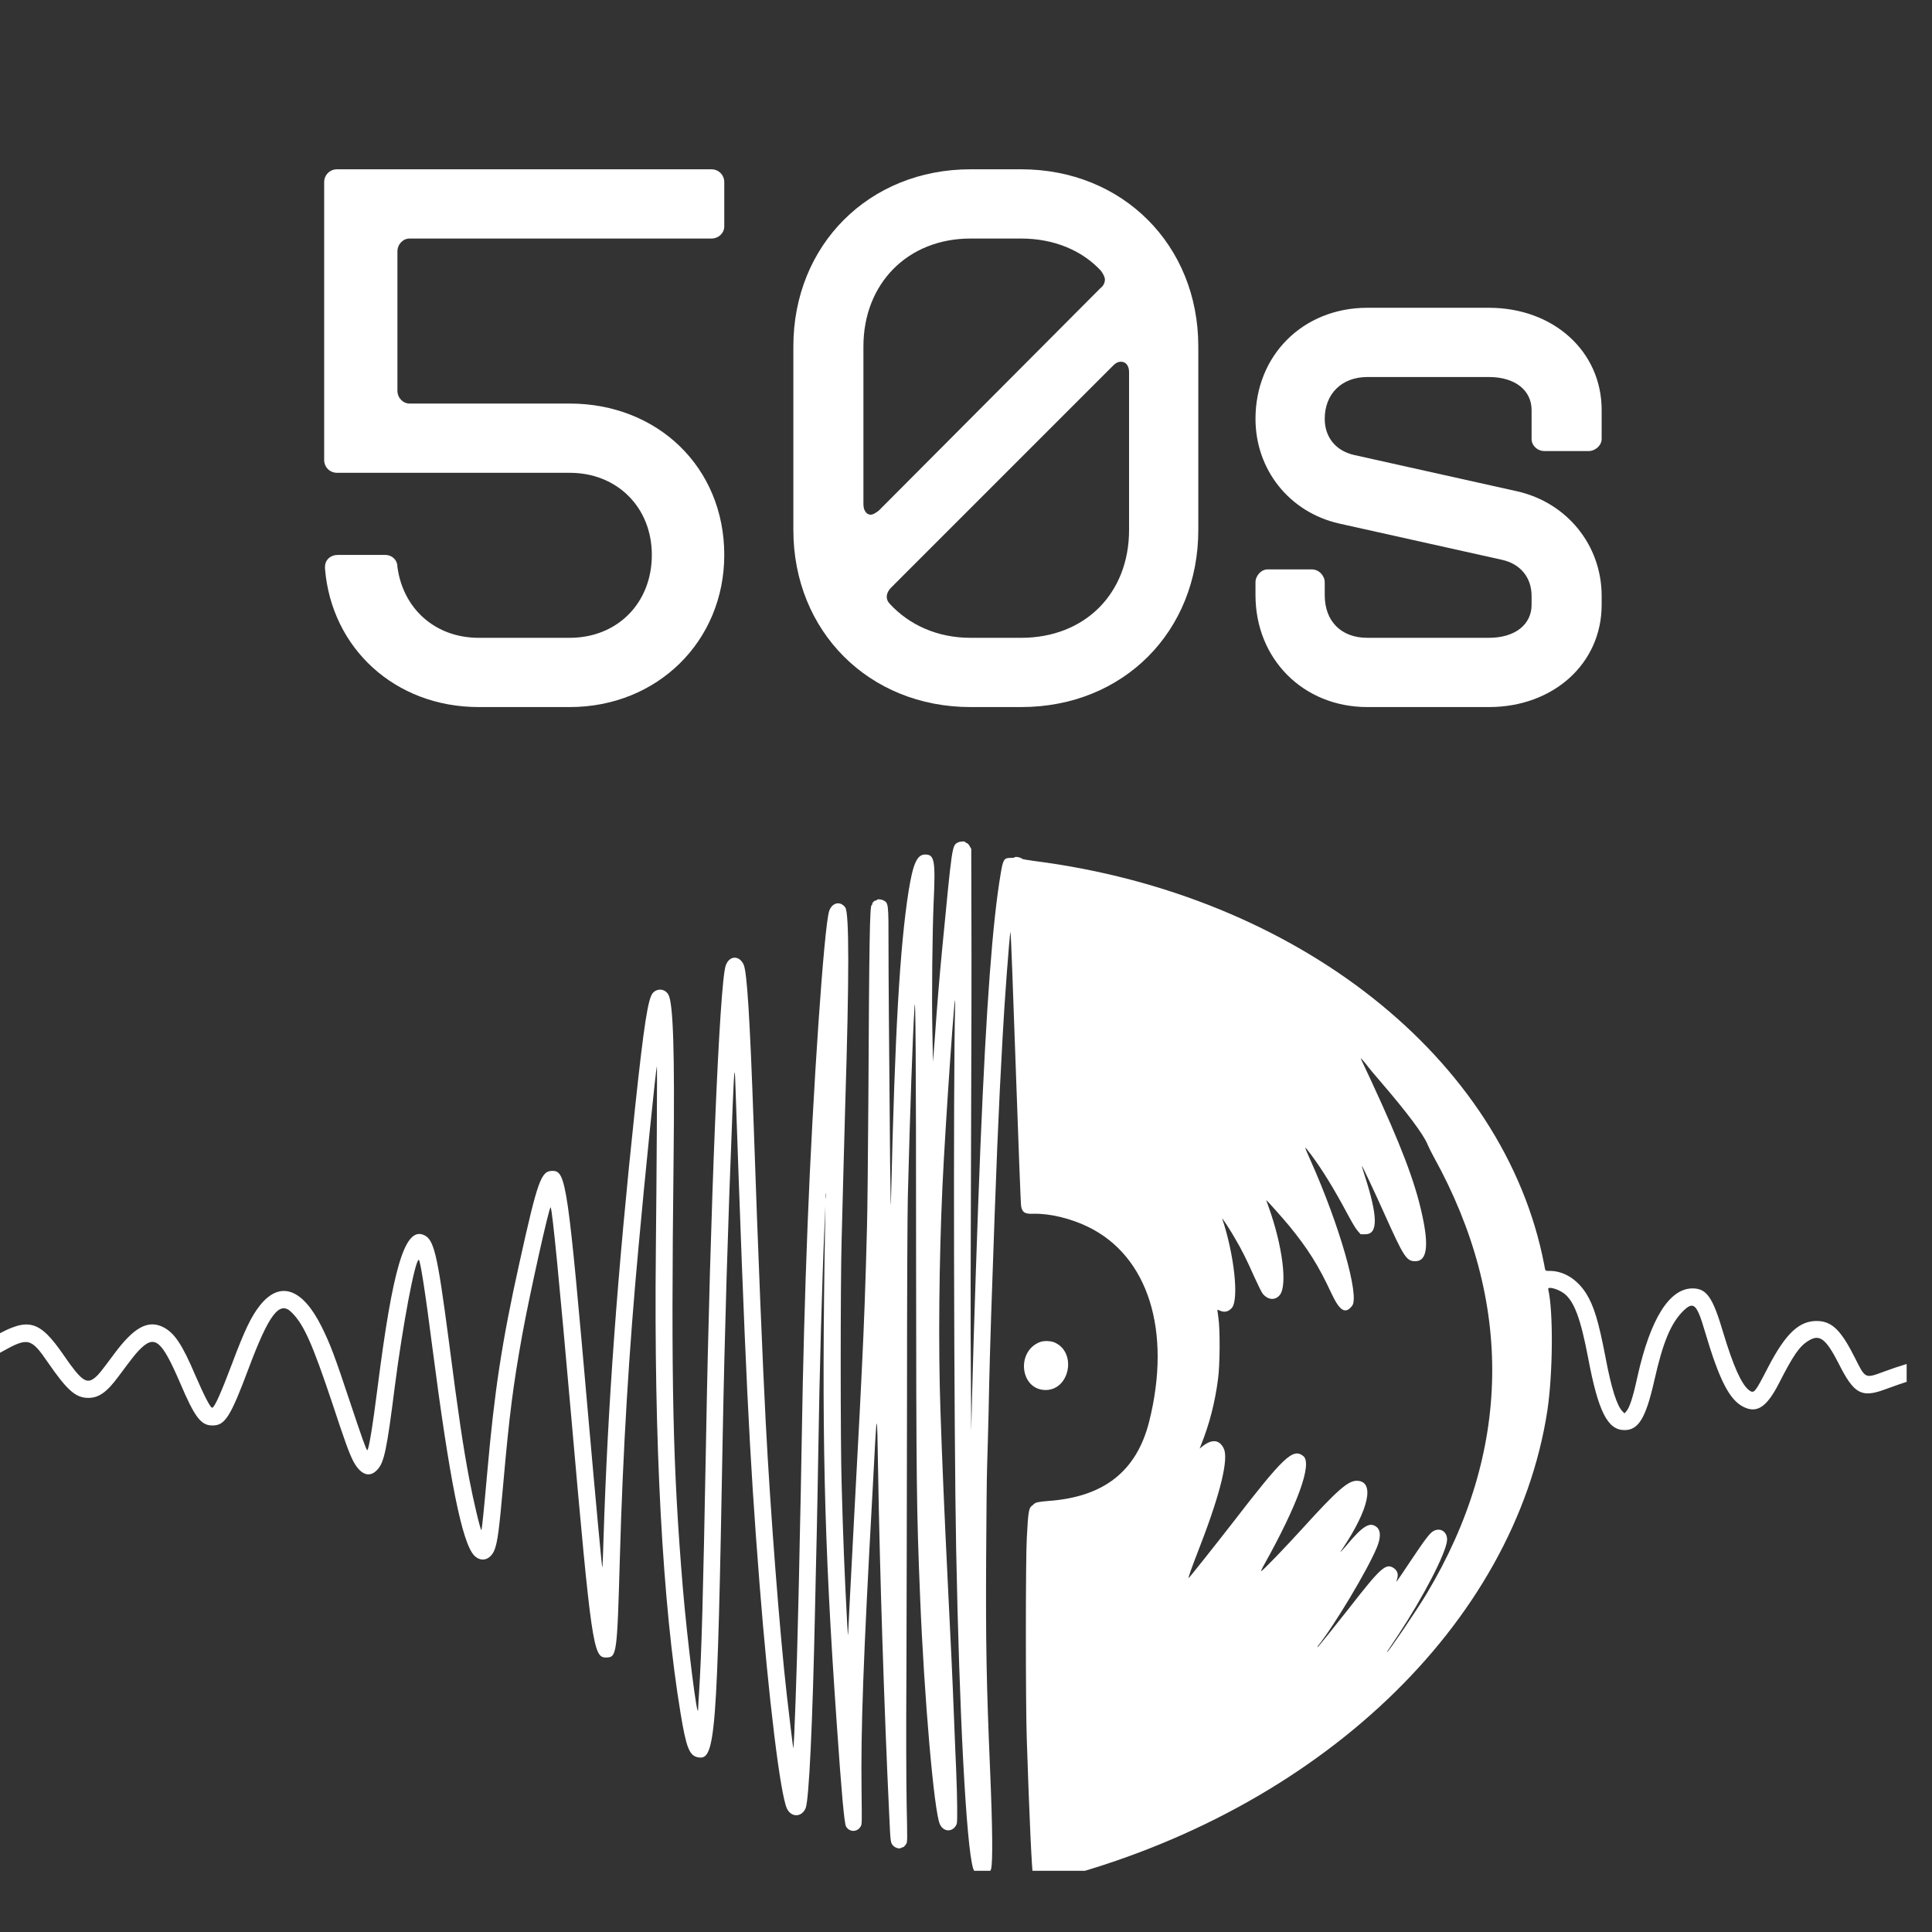
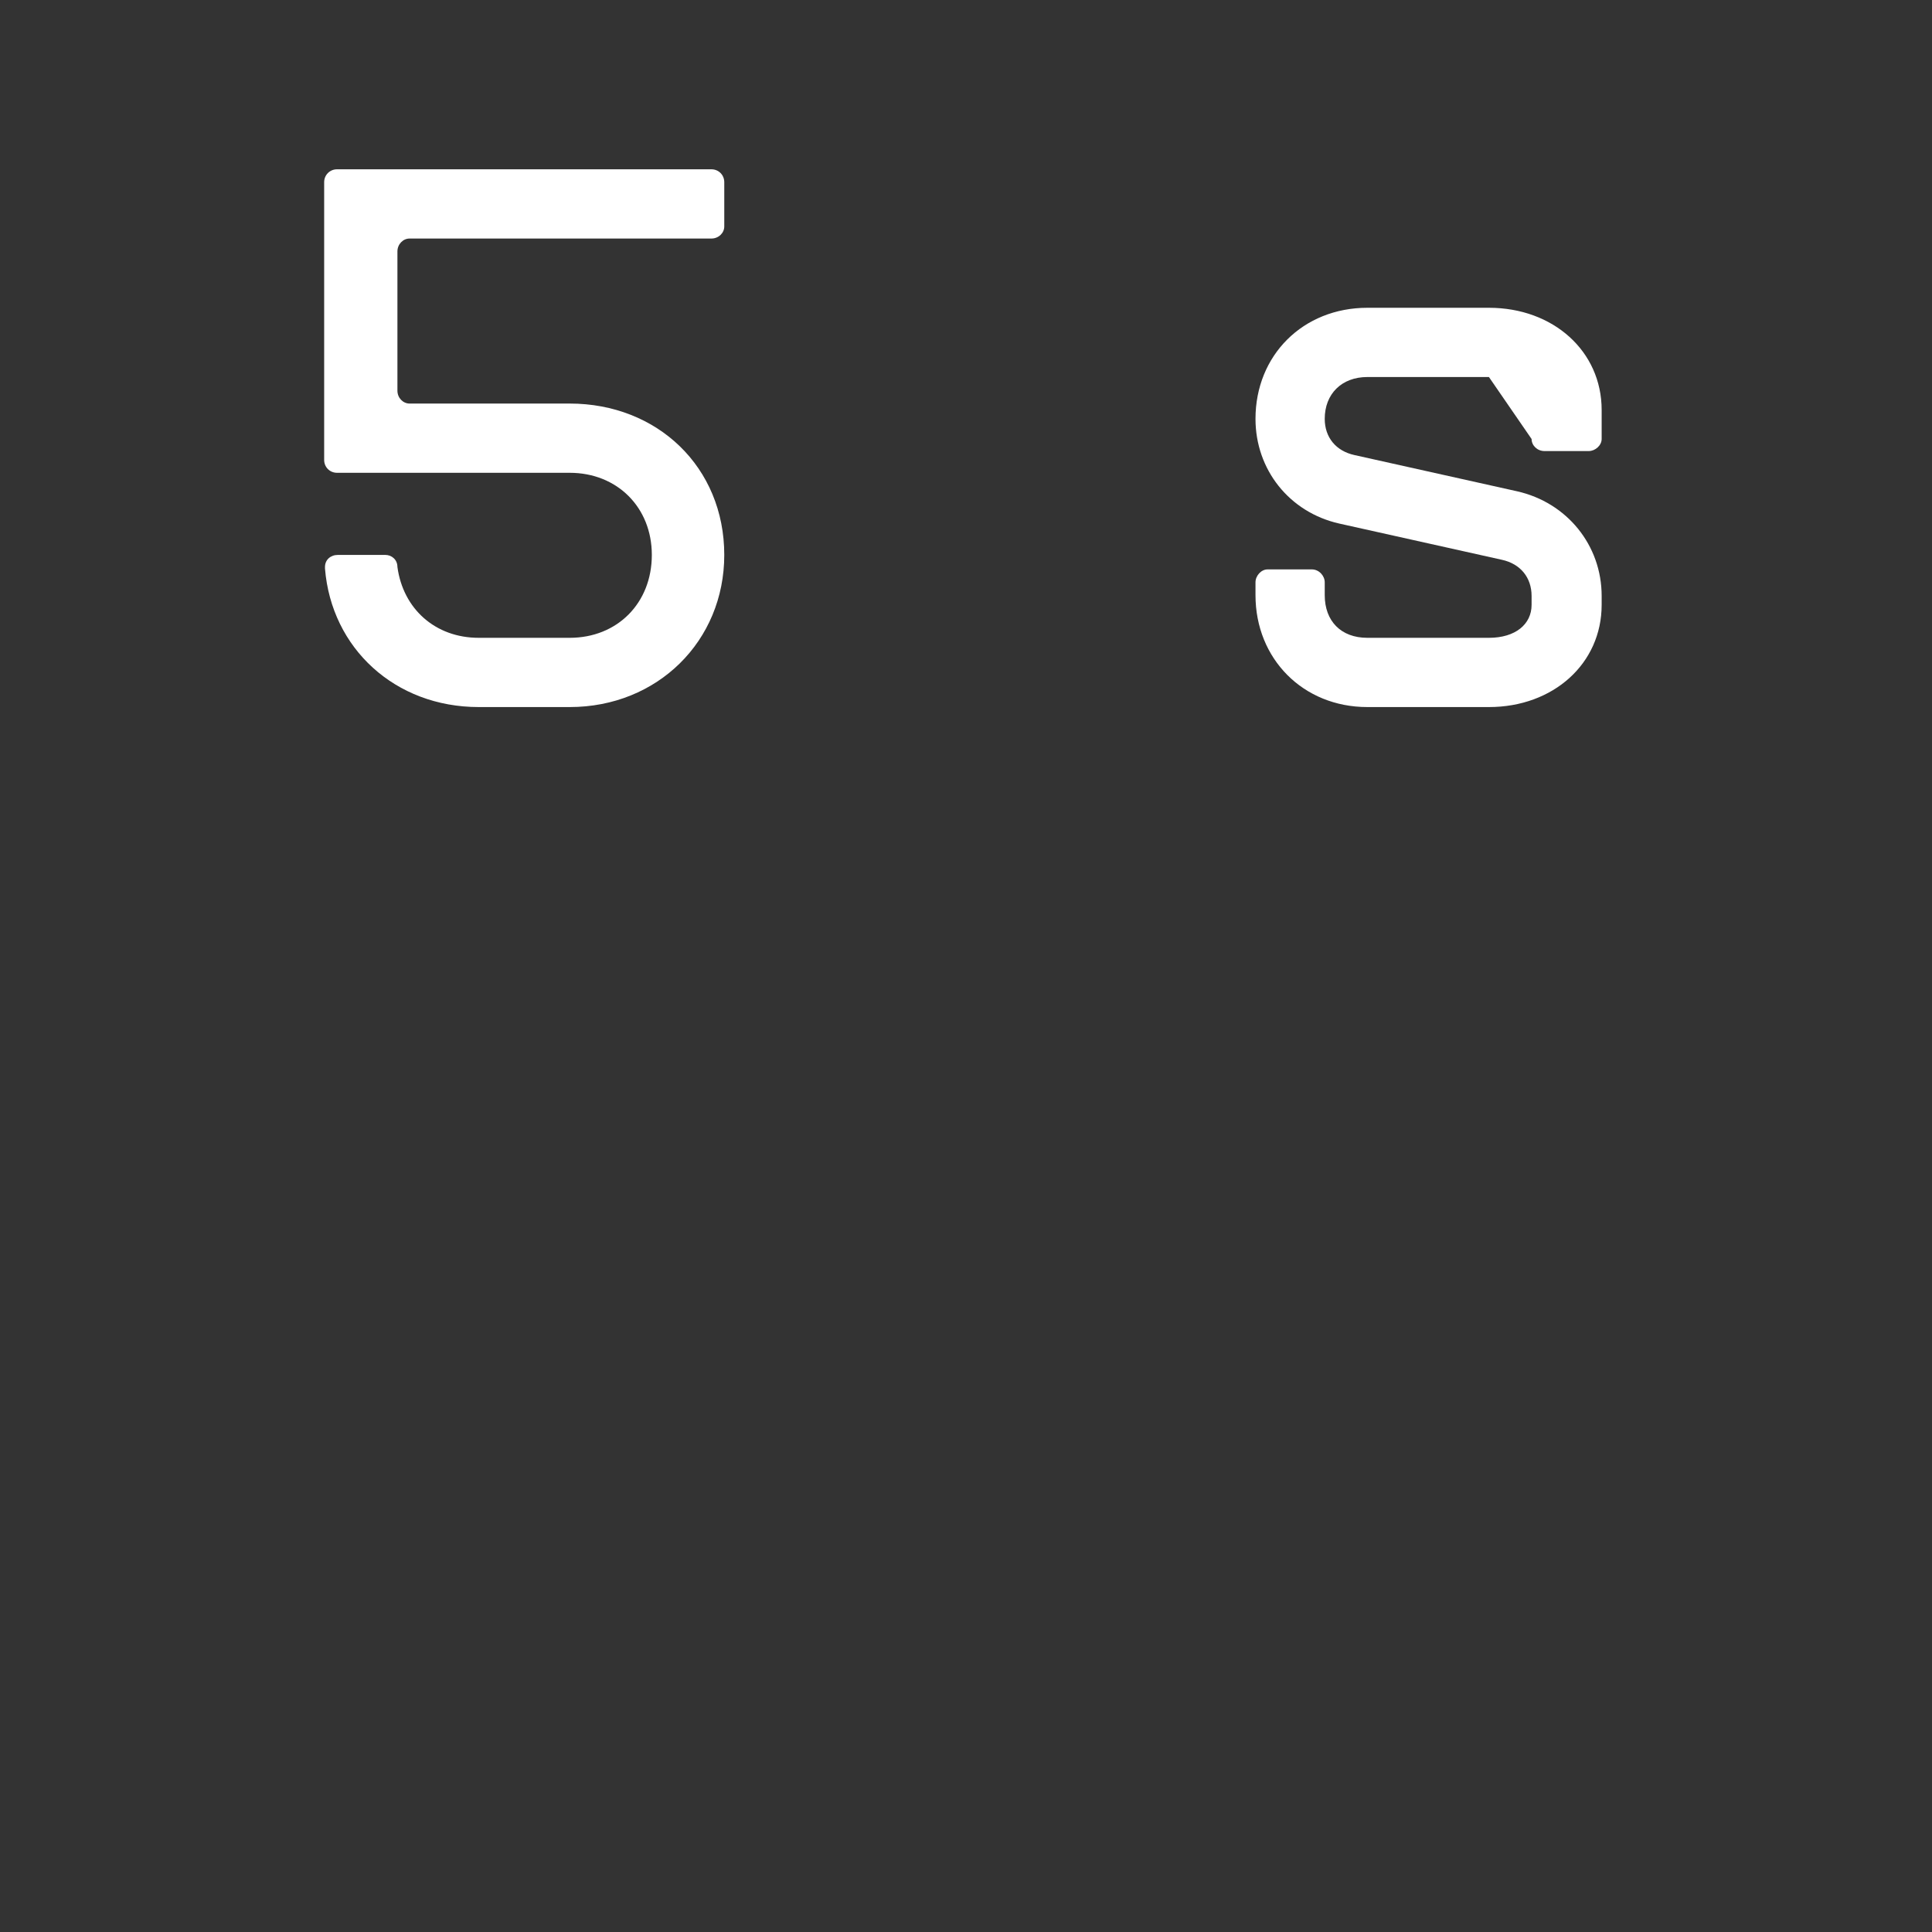
<svg xmlns="http://www.w3.org/2000/svg" width="50" zoomAndPan="magnify" viewBox="0 0 37.5 37.5" height="50" preserveAspectRatio="xMidYMid meet" version="1.0">
  <rect x="0" y="0" width="37.5" height="37.5" fill="#333333" stroke="none" />
  <defs>
    <g />
    <clipPath id="0e7f2d7af5">
-       <path d="M 0 16.328 L 37.008 16.328 L 37.008 36.312 L 0 36.312 Z M 0 16.328 " clip-rule="nonzero" />
-     </clipPath>
+       </clipPath>
  </defs>
  <g clip-path="url(#0e7f2d7af5)">
-     <path fill="#ffffff" d="M 18.594 16.352 C 18.477 16.414 18.484 16.383 18.285 18.445 C 18.234 18.973 18.191 19.492 18.145 20.148 L 18.109 20.613 L 18.098 20.059 C 18.082 19.328 18.098 18.09 18.121 17.535 C 18.16 16.703 18.141 16.586 17.957 16.586 C 17.801 16.586 17.723 16.758 17.637 17.289 C 17.465 18.379 17.371 20.031 17.297 23.191 C 17.289 23.539 17.289 23.48 17.277 22.57 C 17.254 19.883 17.246 19.008 17.246 18.352 C 17.246 17.523 17.246 17.527 17.141 17.473 C 17.098 17.453 17.02 17.449 17.02 17.469 C 17.02 17.473 17.008 17.48 16.996 17.48 C 16.969 17.48 16.93 17.52 16.93 17.547 C 16.93 17.559 16.926 17.566 16.918 17.57 C 16.883 17.582 16.871 18.227 16.855 21.332 C 16.848 22.457 16.836 23.578 16.828 23.828 C 16.801 24.887 16.773 25.676 16.727 26.605 C 16.703 27.137 16.691 27.332 16.578 29.461 C 16.543 30.102 16.504 30.875 16.488 31.184 C 16.473 31.488 16.461 31.738 16.461 31.738 C 16.457 31.742 16.449 31.617 16.441 31.461 C 16.395 30.613 16.363 29.824 16.336 28.797 C 16.312 28.059 16.312 24.902 16.336 24.062 C 16.359 23.141 16.387 22.145 16.406 21.445 C 16.484 18.961 16.484 17.711 16.406 17.613 C 16.309 17.48 16.148 17.52 16.094 17.684 C 15.996 17.977 15.777 21.168 15.676 23.754 C 15.621 25.156 15.586 26.469 15.562 27.922 C 15.551 28.562 15.535 29.453 15.523 29.895 C 15.516 30.34 15.5 30.969 15.492 31.289 C 15.469 32.363 15.414 33.918 15.398 33.934 C 15.395 33.938 15.316 33.293 15.273 32.91 C 15.137 31.727 14.953 29.344 14.863 27.613 C 14.805 26.5 14.715 24.359 14.629 21.836 C 14.555 19.75 14.5 18.871 14.434 18.723 C 14.348 18.535 14.152 18.547 14.086 18.742 C 13.965 19.086 13.785 23.426 13.703 28.012 C 13.645 31.125 13.617 32.07 13.57 32.832 C 13.559 32.988 13.551 33.141 13.551 33.168 C 13.543 33.469 13.34 31.844 13.254 30.824 C 13.059 28.469 13.023 26.922 13.074 22.512 C 13.098 20.387 13.066 19.469 12.973 19.305 C 12.906 19.191 12.762 19.176 12.672 19.273 C 12.578 19.379 12.5 19.883 12.328 21.488 C 11.98 24.758 11.797 27.285 11.715 29.844 C 11.707 30.16 11.695 30.426 11.691 30.426 C 11.684 30.438 11.57 29.211 11.418 27.492 C 11.02 22.953 10.988 22.727 10.723 22.727 C 10.504 22.727 10.441 22.891 10.082 24.512 C 9.738 26.062 9.598 26.996 9.457 28.586 C 9.402 29.207 9.355 29.688 9.344 29.699 C 9.328 29.715 9.191 29.141 9.109 28.711 C 8.988 28.07 8.898 27.469 8.715 26.051 C 8.48 24.266 8.422 24.035 8.199 23.961 C 7.852 23.852 7.621 24.633 7.332 26.906 C 7.234 27.684 7.156 28.148 7.129 28.148 C 7.109 28.148 7.016 27.879 6.797 27.223 C 6.504 26.34 6.41 26.086 6.242 25.75 C 5.871 25.004 5.434 24.852 5.047 25.336 C 4.879 25.547 4.75 25.812 4.5 26.48 C 4.289 27.039 4.168 27.309 4.121 27.324 C 4.09 27.336 3.973 27.113 3.793 26.699 C 3.535 26.09 3.383 25.867 3.164 25.758 C 2.871 25.613 2.598 25.766 2.223 26.27 C 1.953 26.633 1.918 26.676 1.855 26.73 C 1.684 26.879 1.586 26.812 1.234 26.301 C 0.766 25.621 0.547 25.562 -0.113 25.941 C -0.777 26.324 -1.316 26.391 -1.895 26.156 C -2.047 26.094 -2.125 26.113 -2.188 26.219 C -2.273 26.367 -2.059 26.5 -1.594 26.578 C -0.984 26.68 -0.605 26.602 0.035 26.238 C 0.543 25.953 0.602 25.965 0.93 26.445 C 1.305 26.988 1.469 27.133 1.715 27.133 C 1.918 27.133 2.074 27.023 2.301 26.715 C 2.574 26.348 2.613 26.301 2.688 26.219 C 3 25.891 3.129 25.992 3.5 26.852 C 3.781 27.512 3.902 27.668 4.121 27.668 C 4.367 27.672 4.473 27.504 4.828 26.555 C 5.223 25.504 5.426 25.238 5.66 25.473 C 5.898 25.707 6.062 26.078 6.453 27.246 C 6.695 27.98 6.77 28.184 6.848 28.344 C 6.988 28.621 7.168 28.695 7.32 28.531 C 7.457 28.391 7.508 28.141 7.664 26.906 C 7.816 25.727 8.055 24.453 8.129 24.453 C 8.156 24.453 8.258 25.098 8.391 26.145 C 8.73 28.758 8.969 29.941 9.203 30.191 C 9.34 30.332 9.523 30.281 9.602 30.074 C 9.66 29.918 9.691 29.664 9.766 28.824 C 9.887 27.457 9.957 26.91 10.137 25.906 C 10.281 25.121 10.664 23.395 10.688 23.434 C 10.723 23.496 10.855 24.863 11.09 27.523 C 11.477 31.918 11.516 32.172 11.758 32.172 C 11.973 32.172 11.977 32.137 12.031 30.254 C 12.09 28.16 12.207 26.207 12.398 24.156 C 12.512 22.895 12.73 20.754 12.75 20.695 C 12.758 20.668 12.746 22.777 12.73 24.27 C 12.691 28.008 12.859 31.145 13.211 33.262 C 13.32 33.926 13.383 34.078 13.547 34.109 C 13.887 34.176 13.922 33.738 14.027 27.91 C 14.066 25.828 14.129 23.758 14.219 21.516 C 14.25 20.75 14.262 20.652 14.273 21.031 C 14.465 26.582 14.543 28.207 14.742 30.734 C 14.918 32.973 15.148 34.855 15.277 35.109 C 15.363 35.281 15.562 35.273 15.637 35.098 C 15.703 34.941 15.773 33.449 15.82 31.227 C 15.828 30.898 15.84 30.262 15.852 29.812 C 15.863 29.367 15.875 28.629 15.883 28.176 C 15.906 26.648 15.957 24.848 16.004 23.793 L 16.02 23.414 L 16.016 23.73 C 15.945 27.766 15.992 29.887 16.238 33.41 C 16.336 34.832 16.387 35.387 16.422 35.453 C 16.488 35.566 16.641 35.566 16.707 35.449 C 16.73 35.41 16.73 35.387 16.723 34.785 C 16.707 33.57 16.754 32.23 16.938 28.914 C 17.023 27.277 17.023 27.281 17.043 28.504 C 17.074 30.449 17.164 33.223 17.258 35.188 C 17.285 35.789 17.285 35.762 17.336 35.824 C 17.371 35.863 17.453 35.891 17.484 35.871 C 17.5 35.863 17.516 35.855 17.523 35.855 C 17.539 35.855 17.559 35.836 17.59 35.789 C 17.613 35.754 17.613 35.723 17.598 35.02 C 17.59 34.508 17.586 33.707 17.594 32.367 C 17.598 31.312 17.602 28.945 17.605 27.109 C 17.605 25.008 17.613 23.566 17.621 23.223 C 17.664 21.559 17.715 20.102 17.75 19.562 C 17.77 19.168 17.781 20.473 17.781 24.34 C 17.785 28.828 17.789 29.277 17.859 30.992 C 17.938 32.949 18.129 35.156 18.242 35.406 C 18.316 35.57 18.504 35.566 18.57 35.402 C 18.586 35.359 18.582 34.926 18.559 34.355 C 18.551 34.199 18.535 33.777 18.52 33.414 C 18.484 32.484 18.461 32.027 18.398 30.754 C 18.324 29.227 18.289 28.414 18.254 27.379 C 18.211 26.141 18.227 24.465 18.293 23.023 C 18.348 21.84 18.555 18.844 18.539 19.512 C 18.5 20.914 18.516 27.875 18.559 30.074 C 18.621 33.273 18.754 35.812 18.887 36.262 C 18.941 36.449 19.188 36.457 19.238 36.273 C 19.27 36.145 19.266 35.488 19.219 34.391 C 19.145 32.637 19.133 31.898 19.141 30.23 C 19.145 29.484 19.152 28.684 19.16 28.453 C 19.168 28.219 19.18 27.762 19.188 27.438 C 19.203 26.652 19.223 25.98 19.238 25.531 C 19.34 22.539 19.379 21.59 19.461 20.121 C 19.496 19.449 19.594 18.152 19.613 18.086 C 19.621 18.07 19.664 19.25 19.715 20.703 C 19.766 22.16 19.812 23.379 19.82 23.414 C 19.844 23.535 19.891 23.566 20.062 23.559 C 20.371 23.551 20.781 23.648 21.117 23.812 C 22.289 24.379 22.746 25.836 22.305 27.594 C 22.062 28.555 21.43 29.055 20.355 29.133 C 20.172 29.148 20.105 29.16 20.074 29.188 C 20.066 29.195 20.047 29.211 20.035 29.223 C 19.969 29.266 19.957 29.336 19.93 29.852 C 19.906 30.254 19.906 33.086 19.93 33.77 C 19.977 35.199 20.027 36.332 20.055 36.445 C 20.082 36.586 20.055 36.582 20.43 36.488 C 25.574 35.16 29.398 31.531 30.035 27.375 C 30.141 26.664 30.152 25.461 30.051 25.023 C 30.039 24.961 30.246 25.02 30.363 25.109 C 30.559 25.266 30.68 25.598 30.824 26.348 C 31.02 27.395 31.203 27.758 31.531 27.758 C 31.805 27.758 31.945 27.523 32.109 26.801 C 32.277 26.051 32.43 25.688 32.668 25.449 C 32.871 25.25 32.934 25.305 33.09 25.836 C 33.371 26.789 33.57 27.176 33.844 27.309 C 34.105 27.438 34.293 27.309 34.527 26.855 C 34.809 26.301 34.93 26.125 35.109 26.02 C 35.32 25.891 35.441 25.984 35.688 26.465 C 35.984 27.055 36.129 27.137 36.586 26.969 C 37.348 26.691 37.461 26.668 38.879 26.504 C 39.152 26.473 39.184 26.465 39.234 26.414 C 39.273 26.379 39.27 26.262 39.23 26.223 C 39.188 26.18 39.141 26.176 38.855 26.199 C 38.719 26.211 38.5 26.23 38.371 26.238 C 37.621 26.301 37.188 26.395 36.562 26.625 C 36.203 26.758 36.207 26.762 36.012 26.371 C 35.742 25.832 35.57 25.656 35.293 25.641 C 34.93 25.625 34.664 25.871 34.312 26.551 C 34.062 27.035 34.047 27.055 33.949 26.984 C 33.801 26.871 33.641 26.508 33.449 25.871 C 33.246 25.184 33.129 25.008 32.852 25.008 C 32.402 25.008 32.035 25.598 31.785 26.711 C 31.695 27.125 31.629 27.332 31.559 27.402 L 31.531 27.434 L 31.496 27.398 C 31.387 27.293 31.277 26.953 31.164 26.352 C 31.027 25.637 30.938 25.348 30.785 25.102 C 30.609 24.828 30.352 24.668 30.078 24.668 C 29.988 24.668 29.996 24.676 29.973 24.547 C 29.203 20.547 25.18 17.363 20.07 16.711 C 19.949 16.695 19.848 16.676 19.844 16.672 C 19.816 16.641 19.691 16.617 19.691 16.645 C 19.691 16.648 19.656 16.652 19.613 16.652 C 19.488 16.652 19.469 16.68 19.422 16.965 C 19.266 17.891 19.145 19.488 19.031 22.227 C 18.977 23.531 18.895 25.984 18.867 27.129 L 18.852 27.777 L 18.844 26.598 C 18.836 25.898 18.84 24.145 18.848 22.273 C 18.855 20.543 18.859 18.531 18.855 17.801 L 18.852 16.477 L 18.82 16.422 C 18.805 16.391 18.781 16.367 18.762 16.363 C 18.746 16.359 18.734 16.348 18.734 16.344 C 18.734 16.324 18.629 16.332 18.594 16.352 M 26.516 20.656 C 26.562 20.719 26.691 20.875 26.801 21 C 27.32 21.605 27.633 22.023 27.711 22.219 C 27.73 22.266 27.785 22.375 27.832 22.461 C 29.387 25.273 29.34 28.184 27.691 30.934 C 27.5 31.254 26.945 32.07 26.922 32.07 C 26.918 32.07 26.926 32.059 26.934 32.043 C 26.945 32.027 27.035 31.891 27.137 31.738 C 27.629 30.992 28.055 30.168 28.086 29.91 C 28.105 29.746 27.969 29.641 27.828 29.715 C 27.758 29.75 27.676 29.855 27.375 30.305 C 27.086 30.738 27.09 30.73 27.113 30.664 C 27.148 30.566 27.129 30.492 27.059 30.441 C 26.902 30.332 26.809 30.414 26.176 31.227 C 25.91 31.566 25.582 31.973 25.574 31.973 C 25.57 31.973 25.57 31.965 25.578 31.953 C 25.902 31.547 26.547 30.469 26.727 30.031 C 26.801 29.848 26.801 29.715 26.73 29.648 C 26.594 29.527 26.457 29.609 26.125 30.008 C 26.004 30.148 25.988 30.16 26.059 30.059 C 26.578 29.285 26.691 28.742 26.332 28.742 C 26.164 28.742 25.949 28.93 25.273 29.676 C 24.953 30.027 24.523 30.477 24.48 30.496 C 24.469 30.504 24.492 30.449 24.539 30.367 C 25.191 29.199 25.477 28.406 25.297 28.262 C 25.094 28.102 24.918 28.27 23.906 29.582 C 23.578 30.004 23.094 30.613 23.074 30.629 C 23.055 30.637 23.109 30.484 23.305 29.977 C 23.695 28.965 23.848 28.316 23.754 28.117 C 23.668 27.938 23.52 27.926 23.328 28.082 L 23.285 28.117 L 23.312 28.047 C 23.473 27.648 23.582 27.227 23.641 26.773 C 23.68 26.5 23.684 25.797 23.648 25.57 C 23.637 25.496 23.629 25.43 23.629 25.426 C 23.629 25.418 23.648 25.426 23.676 25.438 C 23.766 25.48 23.844 25.461 23.91 25.387 C 24.051 25.219 23.957 24.355 23.723 23.652 C 23.707 23.613 23.895 23.898 23.984 24.059 C 24.098 24.25 24.203 24.461 24.348 24.789 C 24.418 24.941 24.488 25.086 24.508 25.109 C 24.609 25.234 24.75 25.246 24.84 25.137 C 24.992 24.953 24.895 24.18 24.621 23.418 C 24.594 23.348 24.578 23.293 24.578 23.293 C 24.586 23.293 24.906 23.652 25.016 23.785 C 25.379 24.227 25.594 24.566 25.84 25.098 C 26.004 25.449 26.113 25.516 26.246 25.344 C 26.391 25.152 26.004 23.793 25.441 22.531 C 25.301 22.215 25.301 22.219 25.449 22.414 C 25.668 22.707 25.895 23.078 26.152 23.559 C 26.246 23.734 26.316 23.852 26.352 23.891 L 26.41 23.957 L 26.5 23.957 C 26.75 23.957 26.746 23.617 26.492 22.828 C 26.457 22.719 26.43 22.629 26.434 22.629 C 26.438 22.621 26.684 23.141 26.867 23.551 C 27.25 24.402 27.297 24.48 27.473 24.48 C 27.695 24.48 27.738 24.191 27.605 23.586 C 27.469 22.945 27.188 22.215 26.617 20.984 C 26.512 20.762 26.422 20.57 26.418 20.559 C 26.402 20.523 26.43 20.551 26.516 20.656 M 16.031 23.254 C 16.027 23.277 16.027 23.262 16.027 23.211 C 16.027 23.164 16.027 23.141 16.031 23.164 C 16.035 23.188 16.035 23.227 16.031 23.254 M 20.18 26.051 C 19.715 26.238 19.805 26.977 20.293 26.98 C 20.758 26.984 20.906 26.262 20.48 26.062 C 20.402 26.023 20.258 26.02 20.18 26.051 " fill-opacity="1" fill-rule="evenodd" />
-   </g>
+     </g>
  <g fill="#ffffff" fill-opacity="1">
    <g transform="translate(5.558, 13.724)">
      <g>
        <path d="M 3.734 0 L 5.5 0 C 7.203 0 8.5 -1.281 8.5 -2.953 C 8.5 -4.656 7.203 -5.891 5.5 -5.891 L 2.391 -5.891 C 2.266 -5.891 2.156 -6 2.156 -6.141 L 2.156 -8.844 C 2.156 -8.984 2.266 -9.094 2.391 -9.094 L 8.25 -9.094 C 8.391 -9.094 8.5 -9.203 8.5 -9.328 L 8.5 -10.188 C 8.5 -10.328 8.391 -10.438 8.25 -10.438 L 0.984 -10.438 C 0.844 -10.438 0.734 -10.328 0.734 -10.188 L 0.734 -4.797 C 0.734 -4.656 0.844 -4.547 0.984 -4.547 L 5.5 -4.547 C 6.422 -4.547 7.094 -3.875 7.094 -2.953 C 7.094 -2.016 6.422 -1.344 5.5 -1.344 L 3.734 -1.344 C 2.891 -1.344 2.266 -1.906 2.156 -2.719 C 2.156 -2.859 2.047 -2.953 1.922 -2.953 L 1 -2.953 C 0.859 -2.953 0.75 -2.859 0.75 -2.719 L 0.75 -2.688 C 0.875 -1.141 2.109 0 3.734 0 Z M 3.734 0 " />
      </g>
    </g>
  </g>
  <g fill="#ffffff" fill-opacity="1">
    <g transform="translate(14.665, 13.724)">
      <g>
-         <path d="M 4.172 0 L 5.156 0 C 7.141 0 8.594 -1.469 8.594 -3.438 L 8.594 -7 C 8.594 -8.969 7.125 -10.438 5.156 -10.438 L 4.172 -10.438 C 2.203 -10.438 0.734 -8.969 0.734 -7 L 0.734 -3.438 C 0.734 -1.469 2.203 0 4.172 0 Z M 2.391 -3.812 C 2.328 -3.766 2.281 -3.734 2.234 -3.734 C 2.156 -3.734 2.094 -3.812 2.094 -3.938 L 2.094 -7 C 2.094 -8.219 2.953 -9.094 4.172 -9.094 L 5.156 -9.094 C 5.797 -9.094 6.344 -8.859 6.703 -8.469 C 6.75 -8.406 6.781 -8.344 6.781 -8.297 C 6.781 -8.234 6.75 -8.172 6.688 -8.125 Z M 4.172 -1.344 C 3.531 -1.344 2.984 -1.594 2.609 -2 C 2.562 -2.047 2.547 -2.094 2.547 -2.141 C 2.547 -2.203 2.578 -2.266 2.641 -2.328 L 6.938 -6.625 C 7 -6.688 7.047 -6.703 7.094 -6.703 C 7.188 -6.703 7.25 -6.625 7.25 -6.5 L 7.25 -3.438 C 7.25 -2.203 6.391 -1.344 5.156 -1.344 Z M 4.172 -1.344 " />
-       </g>
+         </g>
    </g>
  </g>
  <g fill="#ffffff" fill-opacity="1">
    <g transform="translate(23.994, 13.724)">
      <g>
-         <path d="M 2.547 0 L 4.906 0 C 6.156 0 7.094 -0.844 7.094 -1.984 L 7.094 -2.156 C 7.094 -3.141 6.422 -3.969 5.453 -4.188 L 2.297 -4.891 C 1.938 -4.969 1.719 -5.234 1.719 -5.594 C 1.719 -6.078 2.047 -6.406 2.547 -6.406 L 4.906 -6.406 C 5.422 -6.406 5.734 -6.141 5.734 -5.766 L 5.734 -5.203 C 5.734 -5.078 5.844 -4.969 5.984 -4.969 L 6.844 -4.969 C 6.969 -4.969 7.094 -5.078 7.094 -5.203 L 7.094 -5.766 C 7.094 -6.906 6.156 -7.75 4.906 -7.75 L 2.547 -7.75 C 1.297 -7.75 0.375 -6.828 0.375 -5.594 C 0.375 -4.609 1.031 -3.781 2 -3.562 L 5.156 -2.859 C 5.516 -2.781 5.734 -2.516 5.734 -2.156 L 5.734 -1.984 C 5.734 -1.609 5.422 -1.344 4.906 -1.344 L 2.547 -1.344 C 2.031 -1.344 1.719 -1.672 1.719 -2.172 L 1.719 -2.422 C 1.719 -2.547 1.609 -2.672 1.469 -2.672 L 0.609 -2.672 C 0.484 -2.672 0.375 -2.547 0.375 -2.422 L 0.375 -2.172 C 0.375 -0.938 1.297 0 2.547 0 Z M 2.547 0 " />
+         <path d="M 2.547 0 L 4.906 0 C 6.156 0 7.094 -0.844 7.094 -1.984 L 7.094 -2.156 C 7.094 -3.141 6.422 -3.969 5.453 -4.188 L 2.297 -4.891 C 1.938 -4.969 1.719 -5.234 1.719 -5.594 C 1.719 -6.078 2.047 -6.406 2.547 -6.406 L 4.906 -6.406 L 5.734 -5.203 C 5.734 -5.078 5.844 -4.969 5.984 -4.969 L 6.844 -4.969 C 6.969 -4.969 7.094 -5.078 7.094 -5.203 L 7.094 -5.766 C 7.094 -6.906 6.156 -7.75 4.906 -7.75 L 2.547 -7.75 C 1.297 -7.75 0.375 -6.828 0.375 -5.594 C 0.375 -4.609 1.031 -3.781 2 -3.562 L 5.156 -2.859 C 5.516 -2.781 5.734 -2.516 5.734 -2.156 L 5.734 -1.984 C 5.734 -1.609 5.422 -1.344 4.906 -1.344 L 2.547 -1.344 C 2.031 -1.344 1.719 -1.672 1.719 -2.172 L 1.719 -2.422 C 1.719 -2.547 1.609 -2.672 1.469 -2.672 L 0.609 -2.672 C 0.484 -2.672 0.375 -2.547 0.375 -2.422 L 0.375 -2.172 C 0.375 -0.938 1.297 0 2.547 0 Z M 2.547 0 " />
      </g>
    </g>
  </g>
</svg>